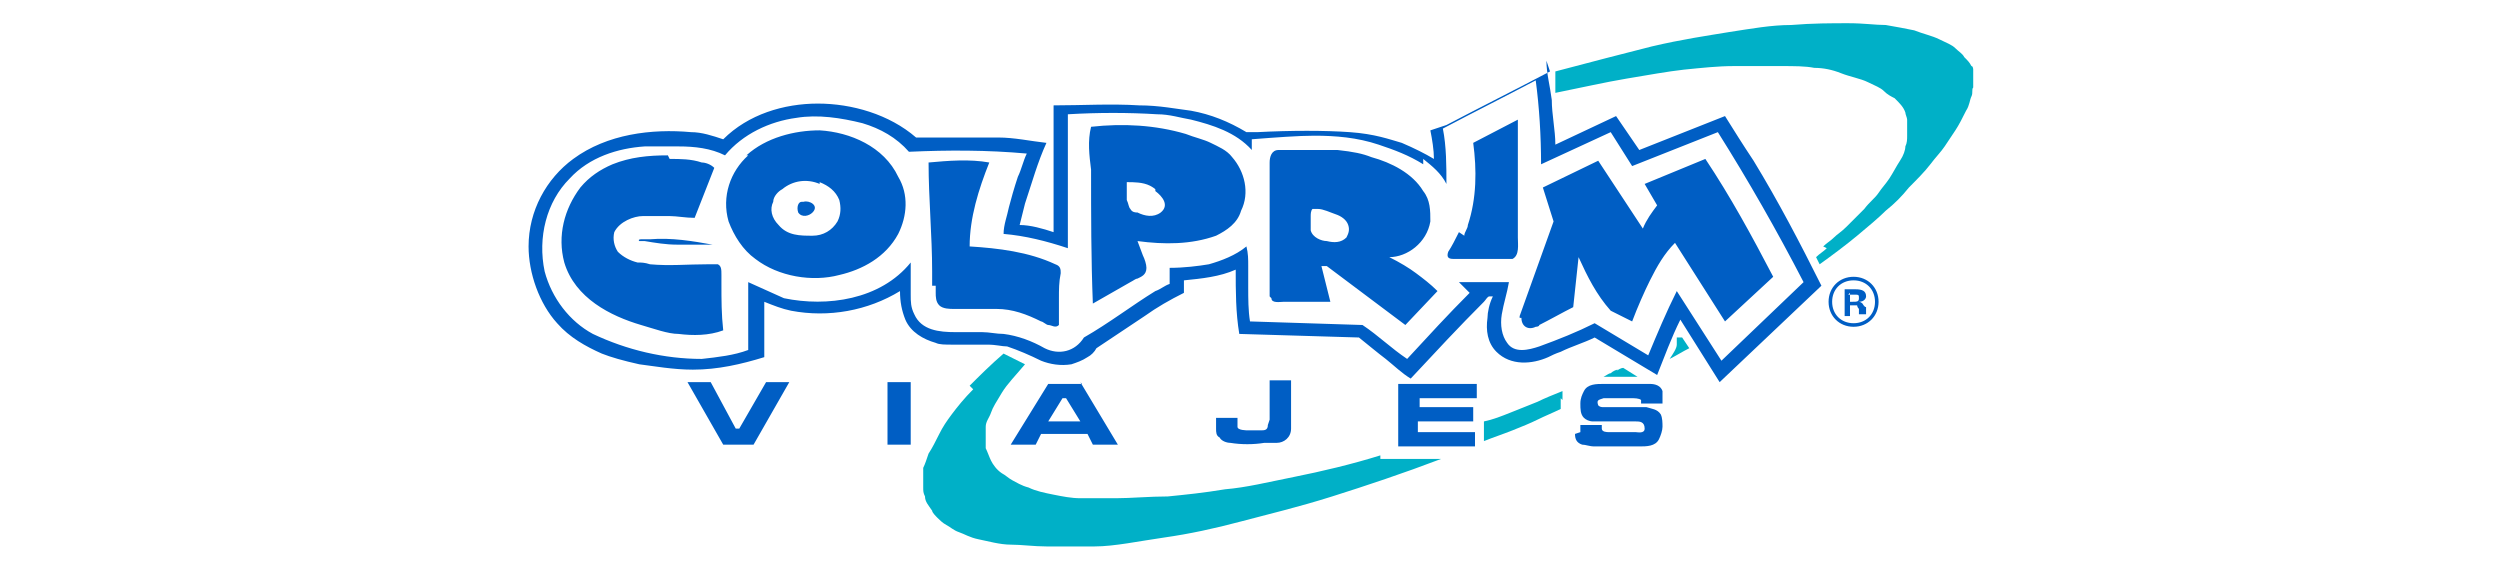
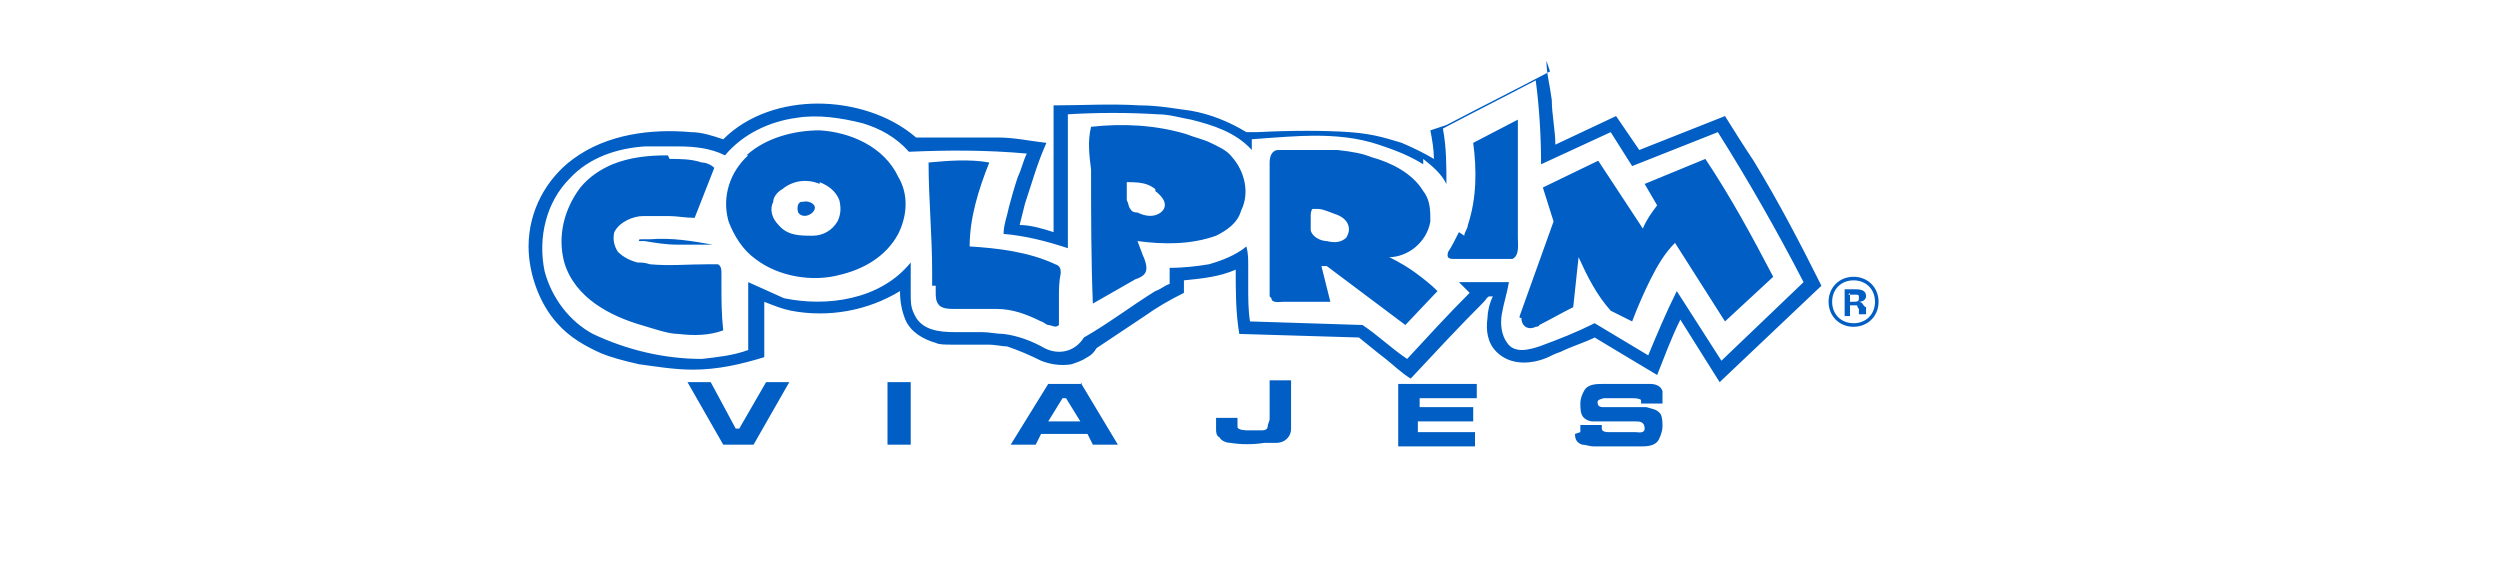
<svg xmlns="http://www.w3.org/2000/svg" id="Capa_1" version="1.1" viewBox="0 0 140 32">
  <defs>
    <style>
      .st0 {
        fill: #005ec4;
      }

      .st0, .st1 {
        fill-rule: evenodd;
      }

      .st1 {
        fill: #00b0c7;
      }
    </style>
  </defs>
-   <path class="st1" d="M102.3,13.9c-.2.2-.4.3-.6.5l.2.4c.7-.5,1.5-1.1,2.1-1.6.6-.5,1.2-1,1.6-1.4.5-.4.9-.8,1.3-1.3.4-.4.9-.9,1.2-1.3.3-.4.6-.7.8-1,.2-.3.4-.6.6-.9.2-.3.4-.7.6-1.1.2-.3.2-.6.3-.8s0-.4.1-.5c0-.1,0-.3,0-.4,0-.1,0-.2,0-.3,0,0,0-.2,0-.3,0,0,0-.2-.1-.2-.1-.2-.2-.3-.4-.5-.1-.2-.3-.3-.5-.5-.2-.2-.5-.3-.9-.5-.4-.2-.9-.3-1.4-.5-.5-.1-1-.2-1.6-.3-.6,0-1.2-.1-2.1-.1-.9,0-2,0-3.2.1-1.1,0-2.2.2-3.5.4-1.2.2-2.6.4-4.3.8-1.6.4-3.5.9-5.4,1.4v1.2c1.5-.3,2.8-.6,4-.8,1.2-.2,2.3-.4,3.2-.5,1-.1,1.9-.2,2.8-.2.9,0,1.9,0,2.6,0,.8,0,1.4,0,1.9.1.5,0,1,.1,1.5.3s1.1.3,1.5.5c.4.2.7.3.9.5.2.2.4.3.6.4.3.3.5.5.6.8,0,.1.1.3.1.4,0,.1,0,.3,0,.4,0,.1,0,.3,0,.5,0,.2,0,.4-.1.6,0,.2-.1.5-.3.8-.2.3-.4.7-.6,1-.2.3-.4.5-.6.8-.2.3-.5.5-.8.9-.3.3-.7.7-1,1-.3.3-.5.4-.7.6-.2.2-.4.3-.6.5h0ZM93.9,19.1s0,0,0,0c0,0,0,0,0,.2,0,.2-.2.5-.4.8.4-.2.7-.4,1.1-.6l-.4-.6h-.3c0,.1,0,.1,0,.1h0ZM90.6,20.7c-.1,0-.3.1-.4.2-.1,0-.2.1-.4.2h1.8s.1,0,.1,0l-.8-.5c-.1,0-.3.1-.4.2h0ZM87.5,22.4c0,0,0-.2,0-.3,0,0,0-.1,0-.2-.5.2-1,.4-1.4.6-.5.2-1,.4-1.5.6-.5.2-1,.4-1.5.5h0s0,1.1,0,1.1c.5-.2,1.1-.4,1.6-.6.5-.2,1-.4,1.4-.6.4-.2.9-.4,1.3-.6,0,0,0-.2,0-.3,0-.1,0-.2,0-.3h0ZM54.5,21.8c-.5.5-.9,1-1.2,1.4-.3.4-.5.7-.7,1.1-.2.4-.4.8-.6,1.1-.1.3-.2.6-.3.8,0,.2,0,.5,0,.6,0,.2,0,.4,0,.5,0,.2,0,.3.1.5,0,.3.2.5.4.8,0,.1.2.3.3.4.1.1.3.3.5.4.2.1.4.3.7.4.3.1.6.3,1.1.4.5.1,1.2.3,1.8.3.6,0,1.3.1,2,.1.7,0,1.6,0,2.7,0,1.1,0,2.5-.3,3.9-.5,1.4-.2,2.8-.5,4.3-.9,1.5-.4,3.2-.8,5.1-1.4,1.9-.6,4-1.3,6.1-2.1h-3.4s0-.2,0-.2c-1.6.5-3.3.9-4.8,1.2-1.5.3-2.7.6-3.9.7-1.2.2-2.2.3-3.2.4-1,0-2.1.1-2.9.1-.8,0-1.4,0-2,0-.5,0-1-.1-1.5-.2-.5-.1-1-.2-1.4-.4-.4-.1-.7-.3-.9-.4-.2-.1-.4-.3-.6-.4-.3-.2-.5-.5-.6-.7-.1-.2-.2-.5-.3-.7,0-.1,0-.2,0-.4,0-.3,0-.5,0-.8,0-.3.2-.5.3-.8.1-.3.3-.6.6-1.1.3-.5.8-1,1.3-1.6l-1.2-.6c-.7.6-1.4,1.3-1.9,1.8Z" />
  <g>
    <path class="st0" d="M103.8,15.5c.8,0,1.4.6,1.4,1.4,0,.8-.6,1.4-1.4,1.4-.8,0-1.4-.6-1.4-1.4,0-.8.6-1.4,1.4-1.4h0ZM103.8,15.7c-.7,0-1.2.5-1.2,1.2,0,.7.5,1.2,1.2,1.2.7,0,1.2-.5,1.2-1.2,0-.7-.5-1.2-1.2-1.2h0ZM85.2,17.8c0,.5.4.7.8.5,0,0,.2,0,.2-.1.6-.3,1.3-.7,1.9-1l.3-2.8c.5,1.1,1,2.1,1.8,3l1.2.6c.3-.8.7-1.7,1-2.3.4-.8.8-1.5,1.4-2.1l2.8,4.4,2.7-2.5c-1.2-2.3-2.4-4.5-3.8-6.6l-3.4,1.4.7,1.2c-.3.4-.6.8-.8,1.3l-2.5-3.8-3.1,1.5.6,1.9-1.9,5.3s0,0,0,.1h0ZM81.7,13c-.2.4-.4.8-.6,1.1-.1.3,0,.4.3.4.2,0,.3,0,.7,0,.7,0,1.3,0,2,0,.2,0,.4,0,.6,0,.4-.2.3-.8.3-1.2,0-1.8,0-3.6,0-5.3,0-.4,0-.9,0-1.3l-2.5,1.3c.2,1.5.2,3.1-.3,4.6,0,.2-.2.4-.2.6h0ZM73.4,12.1c0-.1,0-.3.1-.4,0,0,.2,0,.3,0,.3,0,.7.2,1,.3.3.1.6.3.7.6.1.3,0,.5-.1.7-.3.3-.7.3-1.1.2-.3,0-.8-.2-.9-.6,0,0,0-.2,0-.3,0-.2,0-.4,0-.6h0ZM71.2,16.7c0,.3.5.2.7.2.9,0,1.7,0,2.6,0l-.5-2h.3s4.4,3.3,4.4,3.3l1.8-1.9c-.4-.4-.8-.7-1.2-1-.4-.3-.9-.6-1.5-.9,1,0,2.1-.8,2.3-2,0-.6,0-1.2-.4-1.7-.6-1-1.8-1.6-2.9-1.9-.5-.2-1-.3-1.9-.4-.9,0-2.1,0-3.3,0-.4,0-.5.4-.5.7,0,.1,0,.3,0,.5,0,2.1,0,4.2,0,6.4,0,.1,0,.2,0,.3,0,0,0,.2,0,.3h0ZM64.7,10.7c.4.3.8.8.3,1.2-.4.3-.9.2-1.3,0-.1,0-.3,0-.4-.2-.1-.1-.1-.3-.2-.5,0-.3,0-.6,0-1,.4,0,.9,0,1.3.2,0,0,.2.1.3.2h0ZM63.3,15.8c.2-.1.3-.2.4-.2.2-.1.5-.2.5-.6,0-.2-.1-.5-.2-.7l-.3-.8c1.5.2,3,.2,4.4-.3.6-.3,1.2-.7,1.4-1.4.5-1,.2-2.2-.5-3-.3-.4-.8-.6-1.2-.8-.4-.2-.9-.3-1.4-.5-1.7-.5-3.5-.6-5.3-.4-.2.8-.1,1.6,0,2.4,0,2.5,0,5,.1,7.5.7-.4,1.4-.8,2.1-1.2h0ZM52.4,16c0,.2,0,.3,0,.4,0,.2,0,.5.2.7.2.2.6.2.8.2.9,0,1.8,0,2.4,0,.9,0,1.7.3,2.5.7.1,0,.3.2.4.2.2,0,.4.2.6,0,0,0,0-.2,0-.2,0-.4,0-.9,0-1.3,0-.5,0-.9.1-1.4,0-.2,0-.4-.3-.5-1.5-.7-3.2-.9-4.8-1,0-1.6.5-3.2,1.1-4.7-1.1-.2-2.3-.1-3.4,0,0,2,.2,4.1.2,6.1,0,.3,0,.6,0,.8h0ZM45.9,10.2c.5.2.9.5,1.1,1,.1.4.1.8-.1,1.2-.3.5-.8.8-1.4.8-.7,0-1.4,0-1.9-.6-.4-.4-.5-.9-.3-1.3,0-.3.3-.6.5-.7.6-.5,1.4-.6,2.1-.3h0ZM41.9,8.7c-1,.9-1.5,2.3-1.1,3.7.3.8.8,1.6,1.5,2.1,1.3,1,3.2,1.3,4.7.9,1.3-.3,2.6-1,3.3-2.3.5-1,.6-2.2,0-3.2-.8-1.7-2.7-2.5-4.4-2.6-1.4,0-3,.4-4.1,1.4h0ZM37.5,8.9c.6,0,1.2,0,1.8.2.2,0,.5.1.7.3l-1.1,2.8c-.5,0-1-.1-1.4-.1-.5,0-1,0-1.5,0-.5,0-1.3.3-1.6.9-.1.4,0,.8.2,1.1.3.3.7.5,1.1.6.2,0,.4,0,.7.1,1.1.1,2.1,0,3.2,0,.2,0,.4,0,.6,0,.2.1.2.3.2.6,0,.1,0,.3,0,.5,0,.9,0,1.7.1,2.6-.8.3-1.7.3-2.5.2-.6,0-1.4-.3-2.1-.5-1.7-.5-3.7-1.5-4.3-3.5-.4-1.5,0-3,.9-4.2.5-.6,1.1-1,1.8-1.3,1-.4,2-.5,3.1-.5h0ZM44.9,11.3c-.2,0-.3.3-.2.6.2.3.6.2.8,0,.4-.4-.2-.7-.5-.6,0,0,0,0-.1,0h0ZM35.8,13.5c0,0,.2,0,.3,0,.6.1,1.2.2,1.8.2.5,0,1.3,0,2,0h0c-1.1-.2-2.3-.4-3.5-.3-.2,0-.3,0-.5,0,0,0-.2,0-.1.1h0ZM79.7,8.9c.5.4,1,.8,1.3,1.4,0-1,0-2.1-.2-3.1,1.7-.9,3.5-1.8,5.2-2.7.2,1.5.3,3.1.3,4.7l3.9-1.8,1.2,1.9,4.8-1.9c1.7,2.7,3.3,5.5,4.8,8.4l-4.6,4.4-2.5-3.9c-.6,1.2-1.1,2.4-1.6,3.6l-3-1.8c-1,.5-2,.9-3.1,1.3-.6.2-1.4.4-1.8-.2-.3-.4-.4-1-.3-1.6.1-.6.3-1.2.4-1.8-.9,0-1.9,0-2.8,0l.6.6c-1.2,1.2-2.3,2.4-3.5,3.7-.9-.6-1.6-1.3-2.5-1.9l-6.3-.2c-.1-.6-.1-1.3-.1-1.9,0-.4,0-.8,0-1.2,0-.4,0-.7-.1-1.1-.6.5-1.4.8-2.1,1-.6.1-1.4.2-2.2.2v.9c-.3.1-.5.3-.8.4-1.3.8-2.6,1.8-4,2.6-.5.8-1.4,1-2.2.6-.7-.4-1.5-.7-2.3-.8-.4,0-.8-.1-1.2-.1-.4,0-.9,0-1.5,0-.9,0-1.9-.1-2.3-1-.2-.4-.2-.7-.2-1.1,0-.6,0-1.2,0-1.8-1.7,2.1-4.7,2.5-7.1,2l-2-.9v3.8c-.8.3-1.7.4-2.6.5-2.1,0-4.2-.5-6.1-1.4-1.3-.7-2.3-2-2.7-3.5-.4-1.9.1-3.9,1.4-5.2,1.1-1.2,2.7-1.7,4.2-1.8.6,0,1.4,0,1.9,0,.9,0,1.8.1,2.6.5,1-1.2,2.5-1.9,4-2.1,1.2-.2,2.5,0,3.7.3,1,.3,1.9.8,2.6,1.6h0c2.2-.1,4.4-.1,6.6.1-.2.4-.3.9-.5,1.3-.2.6-.4,1.3-.5,1.7-.1.5-.3,1-.3,1.5,1.2.1,2.4.4,3.6.8v-7.5c1.7-.1,3.4-.1,5,0,.7,0,1.3.2,1.9.3,1.2.3,2.5.7,3.4,1.7,0-.2,0-.4,0-.6,1.3-.1,2.6-.2,3.5-.2,1.2,0,2.4.1,3.6.5h0c.9.3,1.7.6,2.5,1.1h0ZM86.6,3.4c0,.7.2,1.4.3,2.2h0c0,.8.2,1.7.2,2.5l3.4-1.6,1.3,1.9,4.8-1.9c.5.8,1,1.6,1.6,2.5,1.4,2.3,2.6,4.6,3.8,7l-5.7,5.4-2.2-3.5c-.5,1-.9,2.1-1.3,3.1l-3.5-2.1c-.6.3-1.3.5-1.9.8-.3.1-.5.2-.7.3-.9.4-2.1.5-2.9-.3-.5-.5-.6-1.2-.5-1.9,0-.3.1-.8.3-1.2,0,0-.2,0-.2,0-.1,0-.2.2-.3.3-1.4,1.4-2.7,2.8-4.1,4.3-.5-.3-.9-.7-1.4-1.1-.4-.3-1-.8-1.5-1.2l-6.7-.2c-.2-1.2-.2-2.4-.2-3.6-.9.4-1.9.5-2.9.6v.7c-.8.4-1.5.8-2.2,1.3-.9.6-1.8,1.2-2.7,1.8,0,0,0,0,0,0-.1.2-.3.4-.5.5-.3.2-.6.3-.9.4-.6.1-1.2,0-1.7-.2-.6-.3-1.3-.6-1.9-.8-.3,0-.6-.1-1.1-.1-.6,0-1.4,0-1.9,0-.5,0-.8,0-1-.1-.7-.2-1.4-.6-1.7-1.3-.2-.5-.3-1-.3-1.6-1.8,1.1-4,1.5-6.1,1.1-.5-.1-1-.3-1.5-.5v3.1c-1.3.4-2.6.7-4,.7-1.1,0-2.2-.2-3-.3-.9-.2-1.6-.4-2.1-.6-.9-.4-1.8-.9-2.5-1.7-1-1.1-1.6-2.8-1.6-4.3,0-2,1-3.8,2.5-4.9,1.9-1.4,4.4-1.7,6.6-1.5.6,0,1.2.2,1.8.4,1.4-1.4,3.4-2,5.3-2,1.9,0,4,.6,5.5,1.9,1.5,0,3.1,0,4.6,0,.9,0,1.8.2,2.7.3-.5,1.1-.8,2.2-1.2,3.4-.1.4-.2.8-.3,1.2.6,0,1.3.2,1.9.4v-7.1c1.6,0,3.2-.1,4.8,0,1.1,0,2.1.2,2.9.3,1.1.2,2.1.6,3.1,1.2,0,0,.1,0,.2,0,0,0,.2,0,.4,0,1.9-.1,3.8-.1,5.2,0,1.4.1,2.2.4,2.9.6.7.3,1.3.6,1.8.9,0-.5-.1-1.1-.2-1.6.3-.1.6-.2.9-.3,1.9-1,3.9-2,5.8-3h0ZM103.3,17.7h.3s0-.6,0-.6h.1c.1,0,.2,0,.3,0,0,0,0,.1.1.2v.3c0,0,.4,0,.4,0v-.4c-.1,0-.2-.2-.2-.2,0,0-.1-.1-.2-.1h0c.3,0,.4-.2.4-.3,0-.3-.2-.4-.6-.4h-.6s0,1.5,0,1.5h0ZM103.6,16.4v.5s.1,0,.1,0c.3,0,.4,0,.4-.2,0-.2,0-.2-.3-.2h-.3Z" />
    <path class="st0" d="M88.2,24.3c0,.3.1.5.4.6.2,0,.4.1.7.1.5,0,.9,0,1.4,0,.4,0,.8,0,1.1,0,.4,0,.9,0,1.1-.4.1-.2.2-.5.2-.7,0-.2,0-.5-.1-.7-.2-.3-.5-.3-.8-.4-.1,0-.3,0-.6,0-.6,0-1.2,0-1.8,0-.1,0-.2,0-.3-.1-.1-.3,0-.3.3-.4,0,0,.2,0,.3,0,.4,0,.8,0,1.3,0,.1,0,.4,0,.5.1,0,0,0,.1,0,.2h1.2c0-.2,0-.5,0-.7-.1-.3-.4-.4-.7-.4-.3,0-.6,0-.9,0-.6,0-1.2,0-1.7,0-.4,0-.9,0-1.1.4-.1.2-.2.4-.2.7,0,.3,0,.6.2.8.1.1.3.2.5.2.2,0,.4,0,.6,0,.6,0,1.2,0,1.8,0,.2,0,.5,0,.5.4,0,.3-.4.2-.5.2-.5,0-1,0-1.5,0-.1,0-.4,0-.4-.2,0,0,0-.2,0-.2h-1.2c0,.1,0,.3,0,.4h0ZM82.6,25v-.8s-3.2,0-3.2,0v-.6s3.1,0,3.1,0v-.8s-3,0-3,0v-.5s3.2,0,3.2,0v-.8s-4.4,0-4.4,0v3.5s4.4,0,4.4,0h0ZM71,23.8c0,.3-.2.3-.4.3-.2,0-.5,0-.7,0-.1,0-.6,0-.6-.2,0-.1,0-.3,0-.5h-1.2c0,.2,0,.4,0,.6,0,.2,0,.4.2.5.1.2.4.3.6.3.6.1,1.3.1,1.9,0,.3,0,.5,0,.7,0,.4,0,.8-.3.8-.8,0-.2,0-.4,0-.6,0-.7,0-1.4,0-2.1h-1.2s0,2,0,2c0,0,0,.2,0,.2h0ZM59.5,22.3h.2s.8,1.3.8,1.3h-1.8s.8-1.3.8-1.3h0ZM60.6,21.5h-1.9s-2.1,3.4-2.1,3.4h1.4s.3-.6.3-.6h2.6s.3.6.3.6h1.4s-2.1-3.5-2.1-3.5h0ZM51,24.9v-3.5s-1.3,0-1.3,0v3.5s1.3,0,1.3,0h0ZM42.2,24.9l2-3.5h-1.3s-1.5,2.6-1.5,2.6h-.2s-1.4-2.6-1.4-2.6h-1.3s2,3.5,2,3.5h1.9Z" />
  </g>
</svg>